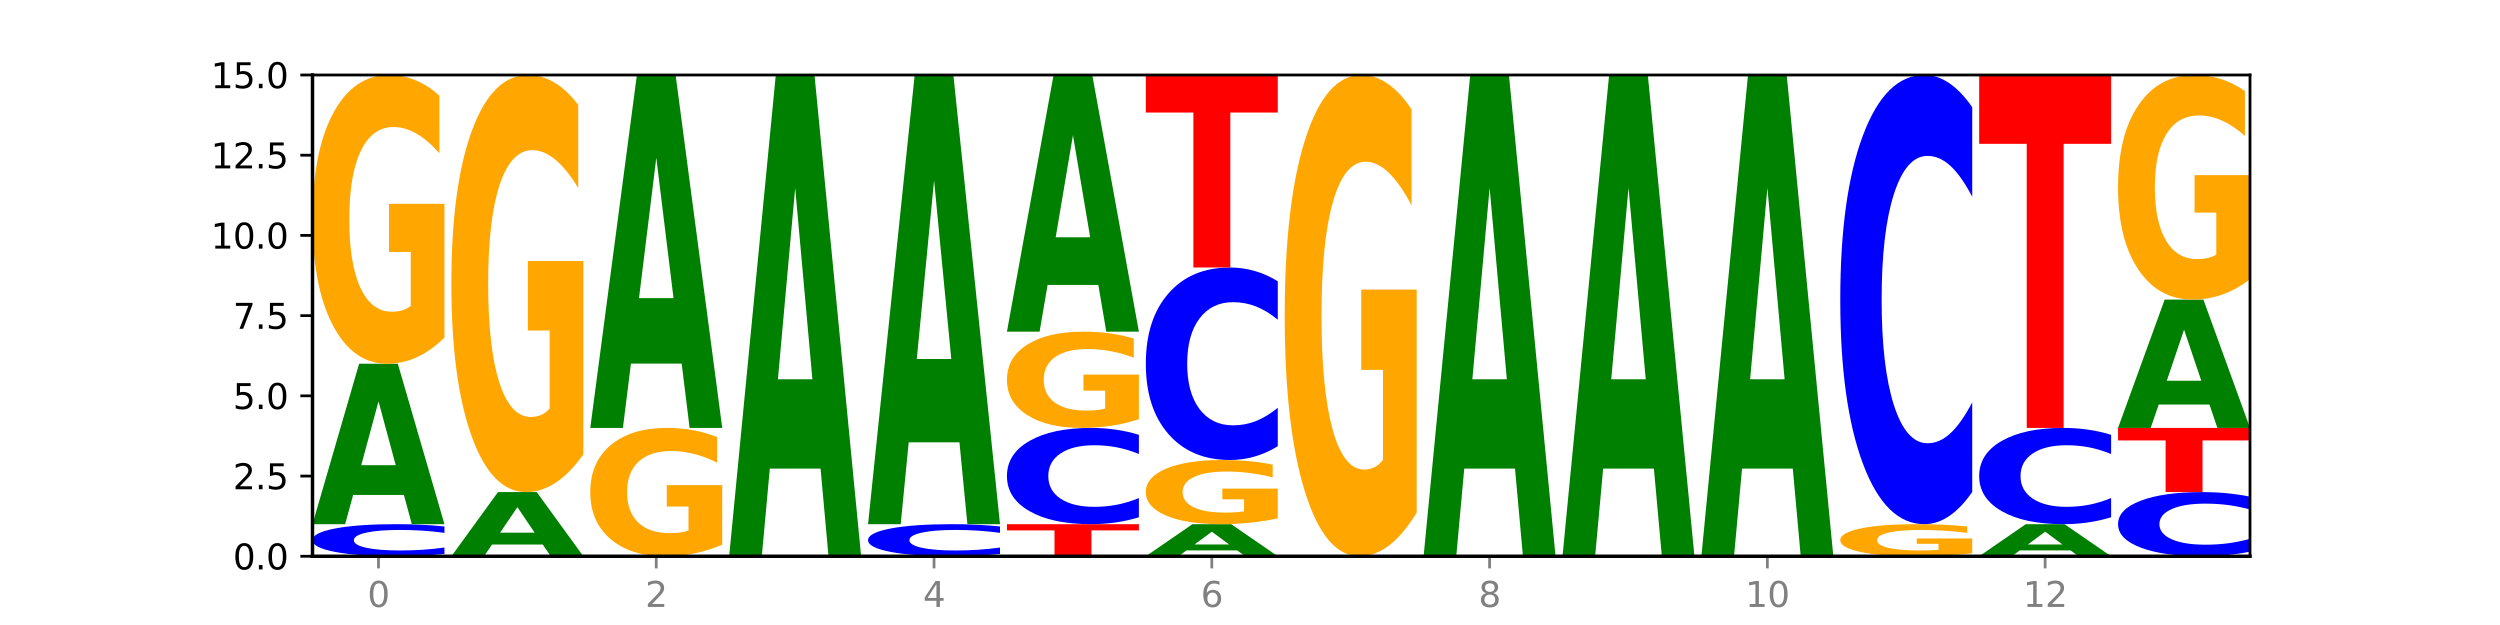
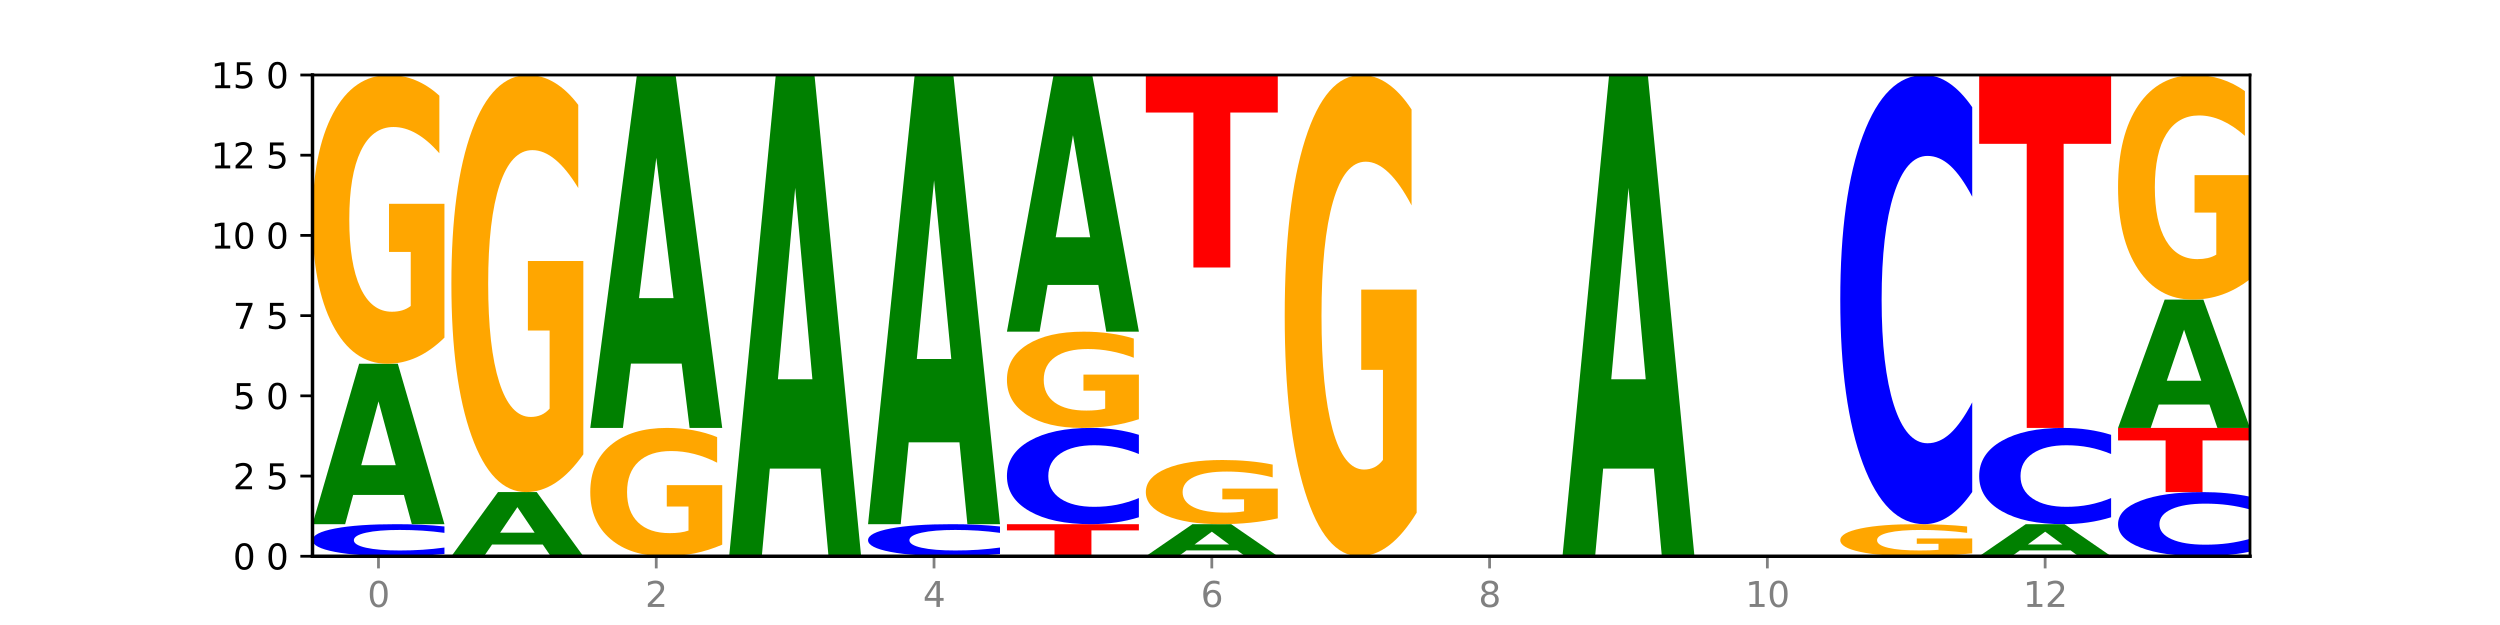
<svg xmlns="http://www.w3.org/2000/svg" xmlns:xlink="http://www.w3.org/1999/xlink" width="720pt" height="180pt" viewBox="0 0 720 180" version="1.1">
  <defs>
    <style type="text/css">*{stroke-linejoin: round; stroke-linecap: butt}</style>
  </defs>
  <g id="figure_1">
    <g id="patch_1">
      <path d="M 0 180  L 720 180  L 720 0  L 0 0  z " style="fill: #ffffff" />
    </g>
    <g id="axes_1">
      <g id="patch_2">
        <path d="M 90 160.2  L 648 160.2  L 648 21.6  L 90 21.6  z " style="fill: #ffffff" />
      </g>
      <g id="line2d_1">
        <path d="M 90 160.2  L 648 160.2  " clip-path="url(#pdd7c25bb2e)" style="fill: none; stroke: #000000; stroke-width: 0.5; stroke-linecap: square" />
      </g>
      <g id="patch_3">
        <path d="M 128 159.538  Q 124.821 159.866 121.384 160.032  Q 117.947 160.2 114.204 160.2  Q 103.04 160.2 96.52 158.956  Q 90 157.711 90 155.583  Q 90 153.447 96.52 152.204  Q 103.04 150.96 114.204 150.96  Q 117.947 150.96 121.384 151.128  Q 124.821 151.294 128 151.622  L 128 153.464  Q 124.793 153.029 121.681 152.827  Q 118.569 152.624 115.132 152.624  Q 108.966 152.624 105.434 153.413  Q 101.91 154.199 101.91 155.583  Q 101.91 156.961 105.434 157.749  Q 108.966 158.536 115.132 158.536  Q 118.569 158.536 121.681 158.333  Q 124.793 158.129 128 157.694  L 128 159.538  z " clip-path="url(#pdd7c25bb2e)" style="fill: #0000ff" />
      </g>
      <g id="patch_4">
        <path d="M 116.323 142.544  L 101.708 142.544  L 99.401 150.96  L 90 150.96  L 103.425 104.76  L 114.575 104.76  L 128 150.96  L 118.607 150.96  L 116.323 142.544  z M 104.039 133.969  L 113.969 133.969  L 109.012 115.592  L 104.039 133.969  z " clip-path="url(#pdd7c25bb2e)" style="fill: #008000" />
      </g>
      <g id="patch_5">
        <path d="M 128 97.236  Q 124.168 100.998 120.046 102.888  Q 115.924 104.76 111.529 104.76  Q 101.599 104.76 95.8 93.56  Q 90 82.36 90 63.206  Q 90 43.829 95.902 32.714  Q 101.812 21.6 112.091 21.6  Q 116.052 21.6 119.68 23.112  Q 123.316 24.606 126.535 27.561  L 126.535 44.138  Q 123.214 40.341 119.926 38.469  Q 116.639 36.579 113.335 36.579  Q 107.22 36.579 103.907 43.485  Q 100.594 50.374 100.594 63.206  Q 100.594 75.918 103.788 82.858  Q 106.982 89.781 112.858 89.781  Q 114.459 89.781 115.83 89.385  Q 117.201 88.973 118.291 88.114  L 118.291 72.551  L 112.032 72.551  L 112.032 58.688  L 128 58.688  L 128 97.236  z " clip-path="url(#pdd7c25bb2e)" style="fill: #ffa600" />
      </g>
      <g id="patch_6">
        <path d="M 156.323 156.834  L 141.708 156.834  L 139.401 160.2  L 130 160.2  L 143.425 141.72  L 154.575 141.72  L 168 160.2  L 158.607 160.2  L 156.323 156.834  z M 144.039 153.404  L 153.969 153.404  L 149.012 146.053  L 144.039 153.404  z " clip-path="url(#pdd7c25bb2e)" style="fill: #008000" />
      </g>
      <g id="patch_7">
        <path d="M 168 130.852  Q 164.168 136.286 160.046 139.015  Q 155.924 141.72 151.529 141.72  Q 141.599 141.72 135.8 125.542  Q 130 109.364 130 81.697  Q 130 53.708 135.902 37.654  Q 141.812 21.6 152.091 21.6  Q 156.052 21.6 159.68 23.784  Q 163.316 25.942 166.535 30.21  L 166.535 54.155  Q 163.214 48.671 159.926 45.966  Q 156.639 43.237 153.335 43.237  Q 147.22 43.237 143.907 53.212  Q 140.594 63.162 140.594 81.697  Q 140.594 100.059 143.788 110.083  Q 146.982 120.083 152.858 120.083  Q 154.459 120.083 155.83 119.512  Q 157.201 118.917 158.291 117.676  L 158.291 95.196  L 152.032 95.196  L 152.032 75.171  L 168 75.171  L 168 130.852  z " clip-path="url(#pdd7c25bb2e)" style="fill: #ffa600" />
      </g>
      <g id="patch_8">
        <path d="M 208 156.856  Q 204.168 158.528 200.046 159.368  Q 195.924 160.2 191.529 160.2  Q 181.599 160.2 175.8 155.222  Q 170 150.244 170 141.731  Q 170 133.119 175.902 128.18  Q 181.812 123.24 192.091 123.24  Q 196.052 123.24 199.68 123.912  Q 203.316 124.576 206.535 125.889  L 206.535 133.257  Q 203.214 131.57 199.926 130.737  Q 196.639 129.898 193.335 129.898  Q 187.22 129.898 183.907 132.967  Q 180.594 136.028 180.594 141.731  Q 180.594 147.381 183.788 150.466  Q 186.982 153.542 192.858 153.542  Q 194.459 153.542 195.83 153.367  Q 197.201 153.184 198.291 152.802  L 198.291 145.885  L 192.032 145.885  L 192.032 139.724  L 208 139.724  L 208 156.856  z " clip-path="url(#pdd7c25bb2e)" style="fill: #ffa600" />
      </g>
      <g id="patch_9">
        <path d="M 196.323 104.724  L 181.708 104.724  L 179.401 123.24  L 170 123.24  L 183.425 21.6  L 194.575 21.6  L 208 123.24  L 198.607 123.24  L 196.323 104.724  z M 184.039 85.86  L 193.969 85.86  L 189.012 45.431  L 184.039 85.86  z " clip-path="url(#pdd7c25bb2e)" style="fill: #008000" />
      </g>
      <g id="patch_10">
        <path d="M 236.323 134.951  L 221.708 134.951  L 219.401 160.2  L 210 160.2  L 223.425 21.6  L 234.575 21.6  L 248 160.2  L 238.607 160.2  L 236.323 134.951  z M 224.039 109.228  L 233.969 109.228  L 229.012 54.096  L 224.039 109.228  z " clip-path="url(#pdd7c25bb2e)" style="fill: #008000" />
      </g>
      <g id="patch_11">
        <path d="M 288 159.538  Q 284.821 159.866 281.384 160.032  Q 277.947 160.2 274.204 160.2  Q 263.04 160.2 256.52 158.956  Q 250 157.711 250 155.583  Q 250 153.447 256.52 152.204  Q 263.04 150.96 274.204 150.96  Q 277.947 150.96 281.384 151.128  Q 284.821 151.294 288 151.622  L 288 153.464  Q 284.793 153.029 281.681 152.827  Q 278.569 152.624 275.132 152.624  Q 268.966 152.624 265.434 153.413  Q 261.91 154.199 261.91 155.583  Q 261.91 156.961 265.434 157.749  Q 268.966 158.536 275.132 158.536  Q 278.569 158.536 281.681 158.333  Q 284.793 158.129 288 157.694  L 288 159.538  z " clip-path="url(#pdd7c25bb2e)" style="fill: #0000ff" />
      </g>
      <g id="patch_12">
        <path d="M 276.323 127.395  L 261.708 127.395  L 259.401 150.96  L 250 150.96  L 263.425 21.6  L 274.575 21.6  L 288 150.96  L 278.607 150.96  L 276.323 127.395  z M 264.039 103.386  L 273.969 103.386  L 269.012 51.93  L 264.039 103.386  z " clip-path="url(#pdd7c25bb2e)" style="fill: #008000" />
      </g>
      <g id="patch_13">
        <path d="M 290 150.96  L 328 150.96  L 328 152.762  L 314.329 152.762  L 314.329 160.2  L 303.698 160.2  L 303.698 152.762  L 290 152.762  L 290 150.96  z " clip-path="url(#pdd7c25bb2e)" style="fill: #ff0000" />
      </g>
      <g id="patch_14">
        <path d="M 328 148.973  Q 324.821 149.958 321.384 150.456  Q 317.947 150.96 314.204 150.96  Q 303.04 150.96 296.52 147.227  Q 290 143.493 290 137.109  Q 290 130.701 296.52 126.973  Q 303.04 123.24 314.204 123.24  Q 317.947 123.24 321.384 123.744  Q 324.821 124.242 328 125.227  L 328 130.753  Q 324.793 129.447 321.681 128.84  Q 318.569 128.233 315.132 128.233  Q 308.966 128.233 305.434 130.598  Q 301.91 132.957 301.91 137.109  Q 301.91 141.243 305.434 143.608  Q 308.966 145.967 315.132 145.967  Q 318.569 145.967 321.681 145.36  Q 324.793 144.747 328 143.442  L 328 148.973  z " clip-path="url(#pdd7c25bb2e)" style="fill: #0000ff" />
      </g>
      <g id="patch_15">
        <path d="M 328 120.732  Q 324.168 121.986 320.046 122.616  Q 315.924 123.24 311.529 123.24  Q 301.599 123.24 295.8 119.507  Q 290 115.773 290 109.389  Q 290 102.93 295.902 99.225  Q 301.812 95.52 312.091 95.52  Q 316.052 95.52 319.68 96.024  Q 323.316 96.522 326.535 97.507  L 326.535 103.033  Q 323.214 101.767 319.926 101.143  Q 316.639 100.513 313.335 100.513  Q 307.22 100.513 303.907 102.815  Q 300.594 105.111 300.594 109.389  Q 300.594 113.626 303.788 115.939  Q 306.982 118.247 312.858 118.247  Q 314.459 118.247 315.83 118.115  Q 317.201 117.978 318.291 117.691  L 318.291 112.504  L 312.032 112.504  L 312.032 107.883  L 328 107.883  L 328 120.732  z " clip-path="url(#pdd7c25bb2e)" style="fill: #ffa600" />
      </g>
      <g id="patch_16">
        <path d="M 316.323 82.054  L 301.708 82.054  L 299.401 95.52  L 290 95.52  L 303.425 21.6  L 314.575 21.6  L 328 95.52  L 318.607 95.52  L 316.323 82.054  z M 304.039 68.335  L 313.969 68.335  L 309.012 38.931  L 304.039 68.335  z " clip-path="url(#pdd7c25bb2e)" style="fill: #008000" />
      </g>
      <g id="patch_17">
        <path d="M 356.323 158.517  L 341.708 158.517  L 339.401 160.2  L 330 160.2  L 343.425 150.96  L 354.575 150.96  L 368 160.2  L 358.607 160.2  L 356.323 158.517  z M 344.039 156.802  L 353.969 156.802  L 349.012 153.126  L 344.039 156.802  z " clip-path="url(#pdd7c25bb2e)" style="fill: #008000" />
      </g>
      <g id="patch_18">
        <path d="M 368 149.288  Q 364.168 150.124 360.046 150.544  Q 355.924 150.96 351.529 150.96  Q 341.599 150.96 335.8 148.471  Q 330 145.982 330 141.726  Q 330 137.42 335.902 134.95  Q 341.812 132.48 352.091 132.48  Q 356.052 132.48 359.68 132.816  Q 363.316 133.148 366.535 133.805  L 366.535 137.488  Q 363.214 136.645 359.926 136.229  Q 356.639 135.809 353.335 135.809  Q 347.22 135.809 343.907 137.343  Q 340.594 138.874 340.594 141.726  Q 340.594 144.551 343.788 146.093  Q 346.982 147.631 352.858 147.631  Q 354.459 147.631 355.83 147.543  Q 357.201 147.452 358.291 147.261  L 358.291 143.802  L 352.032 143.802  L 352.032 140.722  L 368 140.722  L 368 149.288  z " clip-path="url(#pdd7c25bb2e)" style="fill: #ffa600" />
      </g>
      <g id="patch_19">
-         <path d="M 368 128.506  Q 364.821 130.476 361.384 131.472  Q 357.947 132.48 354.204 132.48  Q 343.04 132.48 336.52 125.013  Q 330 117.546 330 104.777  Q 330 91.962 336.52 84.507  Q 343.04 77.04 354.204 77.04  Q 357.947 77.04 361.384 78.048  Q 364.821 79.044 368 81.014  L 368 92.065  Q 364.793 89.454 361.681 88.24  Q 358.569 87.026 355.132 87.026  Q 348.966 87.026 345.434 91.756  Q 341.91 96.474 341.91 104.777  Q 341.91 113.046 345.434 117.775  Q 348.966 122.494 355.132 122.494  Q 358.569 122.494 361.681 121.28  Q 364.793 120.054 368 117.443  L 368 128.506  z " clip-path="url(#pdd7c25bb2e)" style="fill: #0000ff" />
-       </g>
+         </g>
      <g id="patch_20">
        <path d="M 330 21.6  L 368 21.6  L 368 32.412  L 354.329 32.412  L 354.329 77.04  L 343.698 77.04  L 343.698 32.412  L 330 32.412  L 330 21.6  z " clip-path="url(#pdd7c25bb2e)" style="fill: #ff0000" />
      </g>
      <g id="patch_21">
        <path d="M 408 147.66  Q 404.168 153.93 400.046 157.079  Q 395.924 160.2 391.529 160.2  Q 381.599 160.2 375.8 141.533  Q 370 122.866 370 90.943  Q 370 58.648 375.902 40.124  Q 381.812 21.6 392.091 21.6  Q 396.052 21.6 399.68 24.119  Q 403.316 26.61 406.535 31.535  L 406.535 59.163  Q 403.214 52.836 399.926 49.715  Q 396.639 46.566 393.335 46.566  Q 387.22 46.566 383.907 58.075  Q 380.594 69.556 380.594 90.943  Q 380.594 112.129 383.788 123.696  Q 386.982 135.234 392.858 135.234  Q 394.459 135.234 395.83 134.576  Q 397.201 133.889 398.291 132.457  L 398.291 106.518  L 392.032 106.518  L 392.032 83.413  L 408 83.413  L 408 147.66  z " clip-path="url(#pdd7c25bb2e)" style="fill: #ffa600" />
      </g>
      <g id="patch_22">
-         <path d="M 436.323 134.951  L 421.708 134.951  L 419.401 160.2  L 410 160.2  L 423.425 21.6  L 434.575 21.6  L 448 160.2  L 438.607 160.2  L 436.323 134.951  z M 424.039 109.228  L 433.969 109.228  L 429.012 54.096  L 424.039 109.228  z " clip-path="url(#pdd7c25bb2e)" style="fill: #008000" />
-       </g>
+         </g>
      <g id="patch_23">
        <path d="M 476.323 134.951  L 461.708 134.951  L 459.401 160.2  L 450 160.2  L 463.425 21.6  L 474.575 21.6  L 488 160.2  L 478.607 160.2  L 476.323 134.951  z M 464.039 109.228  L 473.969 109.228  L 469.012 54.096  L 464.039 109.228  z " clip-path="url(#pdd7c25bb2e)" style="fill: #008000" />
      </g>
      <g id="patch_24">
-         <path d="M 516.323 134.951  L 501.708 134.951  L 499.401 160.2  L 490 160.2  L 503.425 21.6  L 514.575 21.6  L 528 160.2  L 518.607 160.2  L 516.323 134.951  z M 504.039 109.228  L 513.969 109.228  L 509.012 54.096  L 504.039 109.228  z " clip-path="url(#pdd7c25bb2e)" style="fill: #008000" />
-       </g>
+         </g>
      <g id="patch_25">
        <path d="M 568 159.364  Q 564.168 159.782 560.046 159.992  Q 555.924 160.2 551.529 160.2  Q 541.599 160.2 535.8 158.956  Q 530 157.711 530 155.583  Q 530 153.43 535.902 152.195  Q 541.812 150.96 552.091 150.96  Q 556.052 150.96 559.68 151.128  Q 563.316 151.294 566.535 151.622  L 566.535 153.464  Q 563.214 153.042 559.926 152.834  Q 556.639 152.624 553.335 152.624  Q 547.22 152.624 543.907 153.392  Q 540.594 154.157 540.594 155.583  Q 540.594 156.995 543.788 157.766  Q 546.982 158.536 552.858 158.536  Q 554.459 158.536 555.83 158.492  Q 557.201 158.446 558.291 158.35  L 558.291 156.621  L 552.032 156.621  L 552.032 155.081  L 568 155.081  L 568 159.364  z " clip-path="url(#pdd7c25bb2e)" style="fill: #ffa600" />
      </g>
      <g id="patch_26">
        <path d="M 568 141.688  Q 564.821 146.284 561.384 148.608  Q 557.947 150.96 554.204 150.96  Q 543.04 150.96 536.52 133.537  Q 530 116.115 530 86.32  Q 530 56.418 536.52 39.023  Q 543.04 21.6 554.204 21.6  Q 557.947 21.6 561.384 23.952  Q 564.821 26.276 568 30.872  L 568 56.659  Q 564.793 50.566 561.681 47.734  Q 558.569 44.901 555.132 44.901  Q 548.966 44.901 545.434 55.937  Q 541.91 66.947 541.91 86.32  Q 541.91 105.613 545.434 116.649  Q 548.966 127.659 555.132 127.659  Q 558.569 127.659 561.681 124.826  Q 564.793 121.967 568 115.874  L 568 141.688  z " clip-path="url(#pdd7c25bb2e)" style="fill: #0000ff" />
      </g>
      <g id="patch_27">
        <path d="M 596.323 158.517  L 581.708 158.517  L 579.401 160.2  L 570 160.2  L 583.425 150.96  L 594.575 150.96  L 608 160.2  L 598.607 160.2  L 596.323 158.517  z M 584.039 156.802  L 593.969 156.802  L 589.012 153.126  L 584.039 156.802  z " clip-path="url(#pdd7c25bb2e)" style="fill: #008000" />
      </g>
      <g id="patch_28">
        <path d="M 608 148.973  Q 604.821 149.958 601.384 150.456  Q 597.947 150.96 594.204 150.96  Q 583.04 150.96 576.52 147.227  Q 570 143.493 570 137.109  Q 570 130.701 576.52 126.973  Q 583.04 123.24 594.204 123.24  Q 597.947 123.24 601.384 123.744  Q 604.821 124.242 608 125.227  L 608 130.753  Q 604.793 129.447 601.681 128.84  Q 598.569 128.233 595.132 128.233  Q 588.966 128.233 585.434 130.598  Q 581.91 132.957 581.91 137.109  Q 581.91 141.243 585.434 143.608  Q 588.966 145.967 595.132 145.967  Q 598.569 145.967 601.681 145.36  Q 604.793 144.747 608 143.442  L 608 148.973  z " clip-path="url(#pdd7c25bb2e)" style="fill: #0000ff" />
      </g>
      <g id="patch_29">
        <path d="M 570 21.6  L 608 21.6  L 608 41.423  L 594.329 41.423  L 594.329 123.24  L 583.698 123.24  L 583.698 41.423  L 570 41.423  L 570 21.6  z " clip-path="url(#pdd7c25bb2e)" style="fill: #ff0000" />
      </g>
      <g id="patch_30">
        <path d="M 648 158.875  Q 644.821 159.532 641.384 159.864  Q 637.947 160.2 634.204 160.2  Q 623.04 160.2 616.52 157.711  Q 610 155.222 610 150.966  Q 610 146.694 616.52 144.209  Q 623.04 141.72 634.204 141.72  Q 637.947 141.72 641.384 142.056  Q 644.821 142.388 648 143.045  L 648 146.728  Q 644.793 145.858 641.681 145.453  Q 638.569 145.049 635.132 145.049  Q 628.966 145.049 625.434 146.625  Q 621.91 148.198 621.91 150.966  Q 621.91 153.722 625.434 155.298  Q 628.966 156.871 635.132 156.871  Q 638.569 156.871 641.681 156.467  Q 644.793 156.058 648 155.188  L 648 158.875  z " clip-path="url(#pdd7c25bb2e)" style="fill: #0000ff" />
      </g>
      <g id="patch_31">
        <path d="M 610 123.24  L 648 123.24  L 648 126.844  L 634.329 126.844  L 634.329 141.72  L 623.698 141.72  L 623.698 126.844  L 610 126.844  L 610 123.24  z " clip-path="url(#pdd7c25bb2e)" style="fill: #ff0000" />
      </g>
      <g id="patch_32">
        <path d="M 636.323 116.507  L 621.708 116.507  L 619.401 123.24  L 610 123.24  L 623.425 86.28  L 634.575 86.28  L 648 123.24  L 638.607 123.24  L 636.323 116.507  z M 624.039 109.647  L 633.969 109.647  L 629.012 94.946  L 624.039 109.647  z " clip-path="url(#pdd7c25bb2e)" style="fill: #008000" />
      </g>
      <g id="patch_33">
        <path d="M 648 80.428  Q 644.168 83.354 640.046 84.824  Q 635.924 86.28 631.529 86.28  Q 621.599 86.28 615.8 77.569  Q 610 68.857 610 53.96  Q 610 38.889 615.902 30.244  Q 621.812 21.6 632.091 21.6  Q 636.052 21.6 639.68 22.776  Q 643.316 23.938 646.535 26.236  L 646.535 39.129  Q 643.214 36.177 639.926 34.72  Q 636.639 33.251 633.335 33.251  Q 627.22 33.251 623.907 38.622  Q 620.594 43.979 620.594 53.96  Q 620.594 63.847 623.788 69.245  Q 626.982 74.629 632.858 74.629  Q 634.459 74.629 635.83 74.322  Q 637.201 74.001 638.291 73.333  L 638.291 61.228  L 632.032 61.228  L 632.032 50.446  L 648 50.446  L 648 80.428  z " clip-path="url(#pdd7c25bb2e)" style="fill: #ffa600" />
      </g>
      <g id="matplotlib.axis_1">
        <g id="xtick_1">
          <g id="line2d_2">
            <defs>
              <path id="m0a70574793" d="M 0 0  L 0 3.5  " style="stroke: #808080; stroke-width: 0.8" />
            </defs>
            <g>
              <use xlink:href="#m0a70574793" x="109" y="160.2" style="fill: #808080; stroke: #808080; stroke-width: 0.8" />
            </g>
          </g>
          <g id="text_1">
            <g style="fill: #808080" transform="translate(105.819 174.798) scale(0.1 -0.1)">
              <defs>
                <path id="DejaVuSans-30" d="M 2034 4250  Q 1547 4250 1301 3770  Q 1056 3291 1056 2328  Q 1056 1369 1301 889  Q 1547 409 2034 409  Q 2525 409 2770 889  Q 3016 1369 3016 2328  Q 3016 3291 2770 3770  Q 2525 4250 2034 4250  z M 2034 4750  Q 2819 4750 3233 4129  Q 3647 3509 3647 2328  Q 3647 1150 3233 529  Q 2819 -91 2034 -91  Q 1250 -91 836 529  Q 422 1150 422 2328  Q 422 3509 836 4129  Q 1250 4750 2034 4750  z " transform="scale(0.016)" />
              </defs>
              <use xlink:href="#DejaVuSans-30" />
            </g>
          </g>
        </g>
        <g id="xtick_2">
          <g id="line2d_3">
            <g>
              <use xlink:href="#m0a70574793" x="189" y="160.2" style="fill: #808080; stroke: #808080; stroke-width: 0.8" />
            </g>
          </g>
          <g id="text_2">
            <g style="fill: #808080" transform="translate(185.819 174.798) scale(0.1 -0.1)">
              <defs>
                <path id="DejaVuSans-32" d="M 1228 531  L 3431 531  L 3431 0  L 469 0  L 469 531  Q 828 903 1448 1529  Q 2069 2156 2228 2338  Q 2531 2678 2651 2914  Q 2772 3150 2772 3378  Q 2772 3750 2511 3984  Q 2250 4219 1831 4219  Q 1534 4219 1204 4116  Q 875 4013 500 3803  L 500 4441  Q 881 4594 1212 4672  Q 1544 4750 1819 4750  Q 2544 4750 2975 4387  Q 3406 4025 3406 3419  Q 3406 3131 3298 2873  Q 3191 2616 2906 2266  Q 2828 2175 2409 1742  Q 1991 1309 1228 531  z " transform="scale(0.016)" />
              </defs>
              <use xlink:href="#DejaVuSans-32" />
            </g>
          </g>
        </g>
        <g id="xtick_3">
          <g id="line2d_4">
            <g>
              <use xlink:href="#m0a70574793" x="269" y="160.2" style="fill: #808080; stroke: #808080; stroke-width: 0.8" />
            </g>
          </g>
          <g id="text_3">
            <g style="fill: #808080" transform="translate(265.819 174.798) scale(0.1 -0.1)">
              <defs>
                <path id="DejaVuSans-34" d="M 2419 4116  L 825 1625  L 2419 1625  L 2419 4116  z M 2253 4666  L 3047 4666  L 3047 1625  L 3713 1625  L 3713 1100  L 3047 1100  L 3047 0  L 2419 0  L 2419 1100  L 313 1100  L 313 1709  L 2253 4666  z " transform="scale(0.016)" />
              </defs>
              <use xlink:href="#DejaVuSans-34" />
            </g>
          </g>
        </g>
        <g id="xtick_4">
          <g id="line2d_5">
            <g>
              <use xlink:href="#m0a70574793" x="349" y="160.2" style="fill: #808080; stroke: #808080; stroke-width: 0.8" />
            </g>
          </g>
          <g id="text_4">
            <g style="fill: #808080" transform="translate(345.819 174.798) scale(0.1 -0.1)">
              <defs>
                <path id="DejaVuSans-36" d="M 2113 2584  Q 1688 2584 1439 2293  Q 1191 2003 1191 1497  Q 1191 994 1439 701  Q 1688 409 2113 409  Q 2538 409 2786 701  Q 3034 994 3034 1497  Q 3034 2003 2786 2293  Q 2538 2584 2113 2584  z M 3366 4563  L 3366 3988  Q 3128 4100 2886 4159  Q 2644 4219 2406 4219  Q 1781 4219 1451 3797  Q 1122 3375 1075 2522  Q 1259 2794 1537 2939  Q 1816 3084 2150 3084  Q 2853 3084 3261 2657  Q 3669 2231 3669 1497  Q 3669 778 3244 343  Q 2819 -91 2113 -91  Q 1303 -91 875 529  Q 447 1150 447 2328  Q 447 3434 972 4092  Q 1497 4750 2381 4750  Q 2619 4750 2861 4703  Q 3103 4656 3366 4563  z " transform="scale(0.016)" />
              </defs>
              <use xlink:href="#DejaVuSans-36" />
            </g>
          </g>
        </g>
        <g id="xtick_5">
          <g id="line2d_6">
            <g>
              <use xlink:href="#m0a70574793" x="429" y="160.2" style="fill: #808080; stroke: #808080; stroke-width: 0.8" />
            </g>
          </g>
          <g id="text_5">
            <g style="fill: #808080" transform="translate(425.819 174.798) scale(0.1 -0.1)">
              <defs>
                <path id="DejaVuSans-38" d="M 2034 2216  Q 1584 2216 1326 1975  Q 1069 1734 1069 1313  Q 1069 891 1326 650  Q 1584 409 2034 409  Q 2484 409 2743 651  Q 3003 894 3003 1313  Q 3003 1734 2745 1975  Q 2488 2216 2034 2216  z M 1403 2484  Q 997 2584 770 2862  Q 544 3141 544 3541  Q 544 4100 942 4425  Q 1341 4750 2034 4750  Q 2731 4750 3128 4425  Q 3525 4100 3525 3541  Q 3525 3141 3298 2862  Q 3072 2584 2669 2484  Q 3125 2378 3379 2068  Q 3634 1759 3634 1313  Q 3634 634 3220 271  Q 2806 -91 2034 -91  Q 1263 -91 848 271  Q 434 634 434 1313  Q 434 1759 690 2068  Q 947 2378 1403 2484  z M 1172 3481  Q 1172 3119 1398 2916  Q 1625 2713 2034 2713  Q 2441 2713 2670 2916  Q 2900 3119 2900 3481  Q 2900 3844 2670 4047  Q 2441 4250 2034 4250  Q 1625 4250 1398 4047  Q 1172 3844 1172 3481  z " transform="scale(0.016)" />
              </defs>
              <use xlink:href="#DejaVuSans-38" />
            </g>
          </g>
        </g>
        <g id="xtick_6">
          <g id="line2d_7">
            <g>
              <use xlink:href="#m0a70574793" x="509" y="160.2" style="fill: #808080; stroke: #808080; stroke-width: 0.8" />
            </g>
          </g>
          <g id="text_6">
            <g style="fill: #808080" transform="translate(502.637 174.798) scale(0.1 -0.1)">
              <defs>
                <path id="DejaVuSans-31" d="M 794 531  L 1825 531  L 1825 4091  L 703 3866  L 703 4441  L 1819 4666  L 2450 4666  L 2450 531  L 3481 531  L 3481 0  L 794 0  L 794 531  z " transform="scale(0.016)" />
              </defs>
              <use xlink:href="#DejaVuSans-31" />
              <use xlink:href="#DejaVuSans-30" x="63.623" />
            </g>
          </g>
        </g>
        <g id="xtick_7">
          <g id="line2d_8">
            <g>
              <use xlink:href="#m0a70574793" x="589" y="160.2" style="fill: #808080; stroke: #808080; stroke-width: 0.8" />
            </g>
          </g>
          <g id="text_7">
            <g style="fill: #808080" transform="translate(582.638 174.798) scale(0.1 -0.1)">
              <use xlink:href="#DejaVuSans-31" />
              <use xlink:href="#DejaVuSans-32" x="63.623" />
            </g>
          </g>
        </g>
      </g>
      <g id="matplotlib.axis_2">
        <g id="ytick_1">
          <g id="line2d_9">
            <defs>
              <path id="mf8eb1c0b60" d="M 0 0  L -3.5 0  " style="stroke: #000000; stroke-width: 0.8" />
            </defs>
            <g>
              <use xlink:href="#mf8eb1c0b60" x="90" y="160.2" style="stroke: #000000; stroke-width: 0.8" />
            </g>
          </g>
          <g id="text_8">
            <g transform="translate(67.097 163.999) scale(0.1 -0.1)">
              <defs>
-                 <path id="DejaVuSans-2e" d="M 684 794  L 1344 794  L 1344 0  L 684 0  L 684 794  z " transform="scale(0.016)" />
-               </defs>
+                 </defs>
              <use xlink:href="#DejaVuSans-30" />
              <use xlink:href="#DejaVuSans-2e" x="63.623" />
              <use xlink:href="#DejaVuSans-30" x="95.41" />
            </g>
          </g>
        </g>
        <g id="ytick_2">
          <g id="line2d_10">
            <g>
              <use xlink:href="#mf8eb1c0b60" x="90" y="137.1" style="stroke: #000000; stroke-width: 0.8" />
            </g>
          </g>
          <g id="text_9">
            <g transform="translate(67.097 140.899) scale(0.1 -0.1)">
              <defs>
                <path id="DejaVuSans-35" d="M 691 4666  L 3169 4666  L 3169 4134  L 1269 4134  L 1269 2991  Q 1406 3038 1543 3061  Q 1681 3084 1819 3084  Q 2600 3084 3056 2656  Q 3513 2228 3513 1497  Q 3513 744 3044 326  Q 2575 -91 1722 -91  Q 1428 -91 1123 -41  Q 819 9 494 109  L 494 744  Q 775 591 1075 516  Q 1375 441 1709 441  Q 2250 441 2565 725  Q 2881 1009 2881 1497  Q 2881 1984 2565 2268  Q 2250 2553 1709 2553  Q 1456 2553 1204 2497  Q 953 2441 691 2322  L 691 4666  z " transform="scale(0.016)" />
              </defs>
              <use xlink:href="#DejaVuSans-32" />
              <use xlink:href="#DejaVuSans-2e" x="63.623" />
              <use xlink:href="#DejaVuSans-35" x="95.41" />
            </g>
          </g>
        </g>
        <g id="ytick_3">
          <g id="line2d_11">
            <g>
              <use xlink:href="#mf8eb1c0b60" x="90" y="114" style="stroke: #000000; stroke-width: 0.8" />
            </g>
          </g>
          <g id="text_10">
            <g transform="translate(67.097 117.799) scale(0.1 -0.1)">
              <use xlink:href="#DejaVuSans-35" />
              <use xlink:href="#DejaVuSans-2e" x="63.623" />
              <use xlink:href="#DejaVuSans-30" x="95.41" />
            </g>
          </g>
        </g>
        <g id="ytick_4">
          <g id="line2d_12">
            <g>
              <use xlink:href="#mf8eb1c0b60" x="90" y="90.9" style="stroke: #000000; stroke-width: 0.8" />
            </g>
          </g>
          <g id="text_11">
            <g transform="translate(67.097 94.699) scale(0.1 -0.1)">
              <defs>
                <path id="DejaVuSans-37" d="M 525 4666  L 3525 4666  L 3525 4397  L 1831 0  L 1172 0  L 2766 4134  L 525 4134  L 525 4666  z " transform="scale(0.016)" />
              </defs>
              <use xlink:href="#DejaVuSans-37" />
              <use xlink:href="#DejaVuSans-2e" x="63.623" />
              <use xlink:href="#DejaVuSans-35" x="95.41" />
            </g>
          </g>
        </g>
        <g id="ytick_5">
          <g id="line2d_13">
            <g>
              <use xlink:href="#mf8eb1c0b60" x="90" y="67.8" style="stroke: #000000; stroke-width: 0.8" />
            </g>
          </g>
          <g id="text_12">
            <g transform="translate(60.734 71.599) scale(0.1 -0.1)">
              <use xlink:href="#DejaVuSans-31" />
              <use xlink:href="#DejaVuSans-30" x="63.623" />
              <use xlink:href="#DejaVuSans-2e" x="127.246" />
              <use xlink:href="#DejaVuSans-30" x="159.033" />
            </g>
          </g>
        </g>
        <g id="ytick_6">
          <g id="line2d_14">
            <g>
              <use xlink:href="#mf8eb1c0b60" x="90" y="44.7" style="stroke: #000000; stroke-width: 0.8" />
            </g>
          </g>
          <g id="text_13">
            <g transform="translate(60.734 48.499) scale(0.1 -0.1)">
              <use xlink:href="#DejaVuSans-31" />
              <use xlink:href="#DejaVuSans-32" x="63.623" />
              <use xlink:href="#DejaVuSans-2e" x="127.246" />
              <use xlink:href="#DejaVuSans-35" x="159.033" />
            </g>
          </g>
        </g>
        <g id="ytick_7">
          <g id="line2d_15">
            <g>
              <use xlink:href="#mf8eb1c0b60" x="90" y="21.6" style="stroke: #000000; stroke-width: 0.8" />
            </g>
          </g>
          <g id="text_14">
            <g transform="translate(60.734 25.399) scale(0.1 -0.1)">
              <use xlink:href="#DejaVuSans-31" />
              <use xlink:href="#DejaVuSans-35" x="63.623" />
              <use xlink:href="#DejaVuSans-2e" x="127.246" />
              <use xlink:href="#DejaVuSans-30" x="159.033" />
            </g>
          </g>
        </g>
      </g>
      <g id="patch_34">
        <path d="M 90 160.2  L 90 21.6  " style="fill: none; stroke: #000000; stroke-linejoin: miter; stroke-linecap: square" />
      </g>
      <g id="patch_35">
        <path d="M 648 160.2  L 648 21.6  " style="fill: none; stroke: #000000; stroke-width: 0.8; stroke-linejoin: miter; stroke-linecap: square" />
      </g>
      <g id="patch_36">
        <path d="M 90 160.2  L 648 160.2  " style="fill: none; stroke: #000000; stroke-linejoin: miter; stroke-linecap: square" />
      </g>
      <g id="patch_37">
        <path d="M 90 21.6  L 648 21.6  " style="fill: none; stroke: #000000; stroke-width: 0.8; stroke-linejoin: miter; stroke-linecap: square" />
      </g>
    </g>
  </g>
  <defs>
    <clipPath id="pdd7c25bb2e">
      <rect x="90" y="21.6" width="558" height="138.6" />
    </clipPath>
  </defs>
</svg>